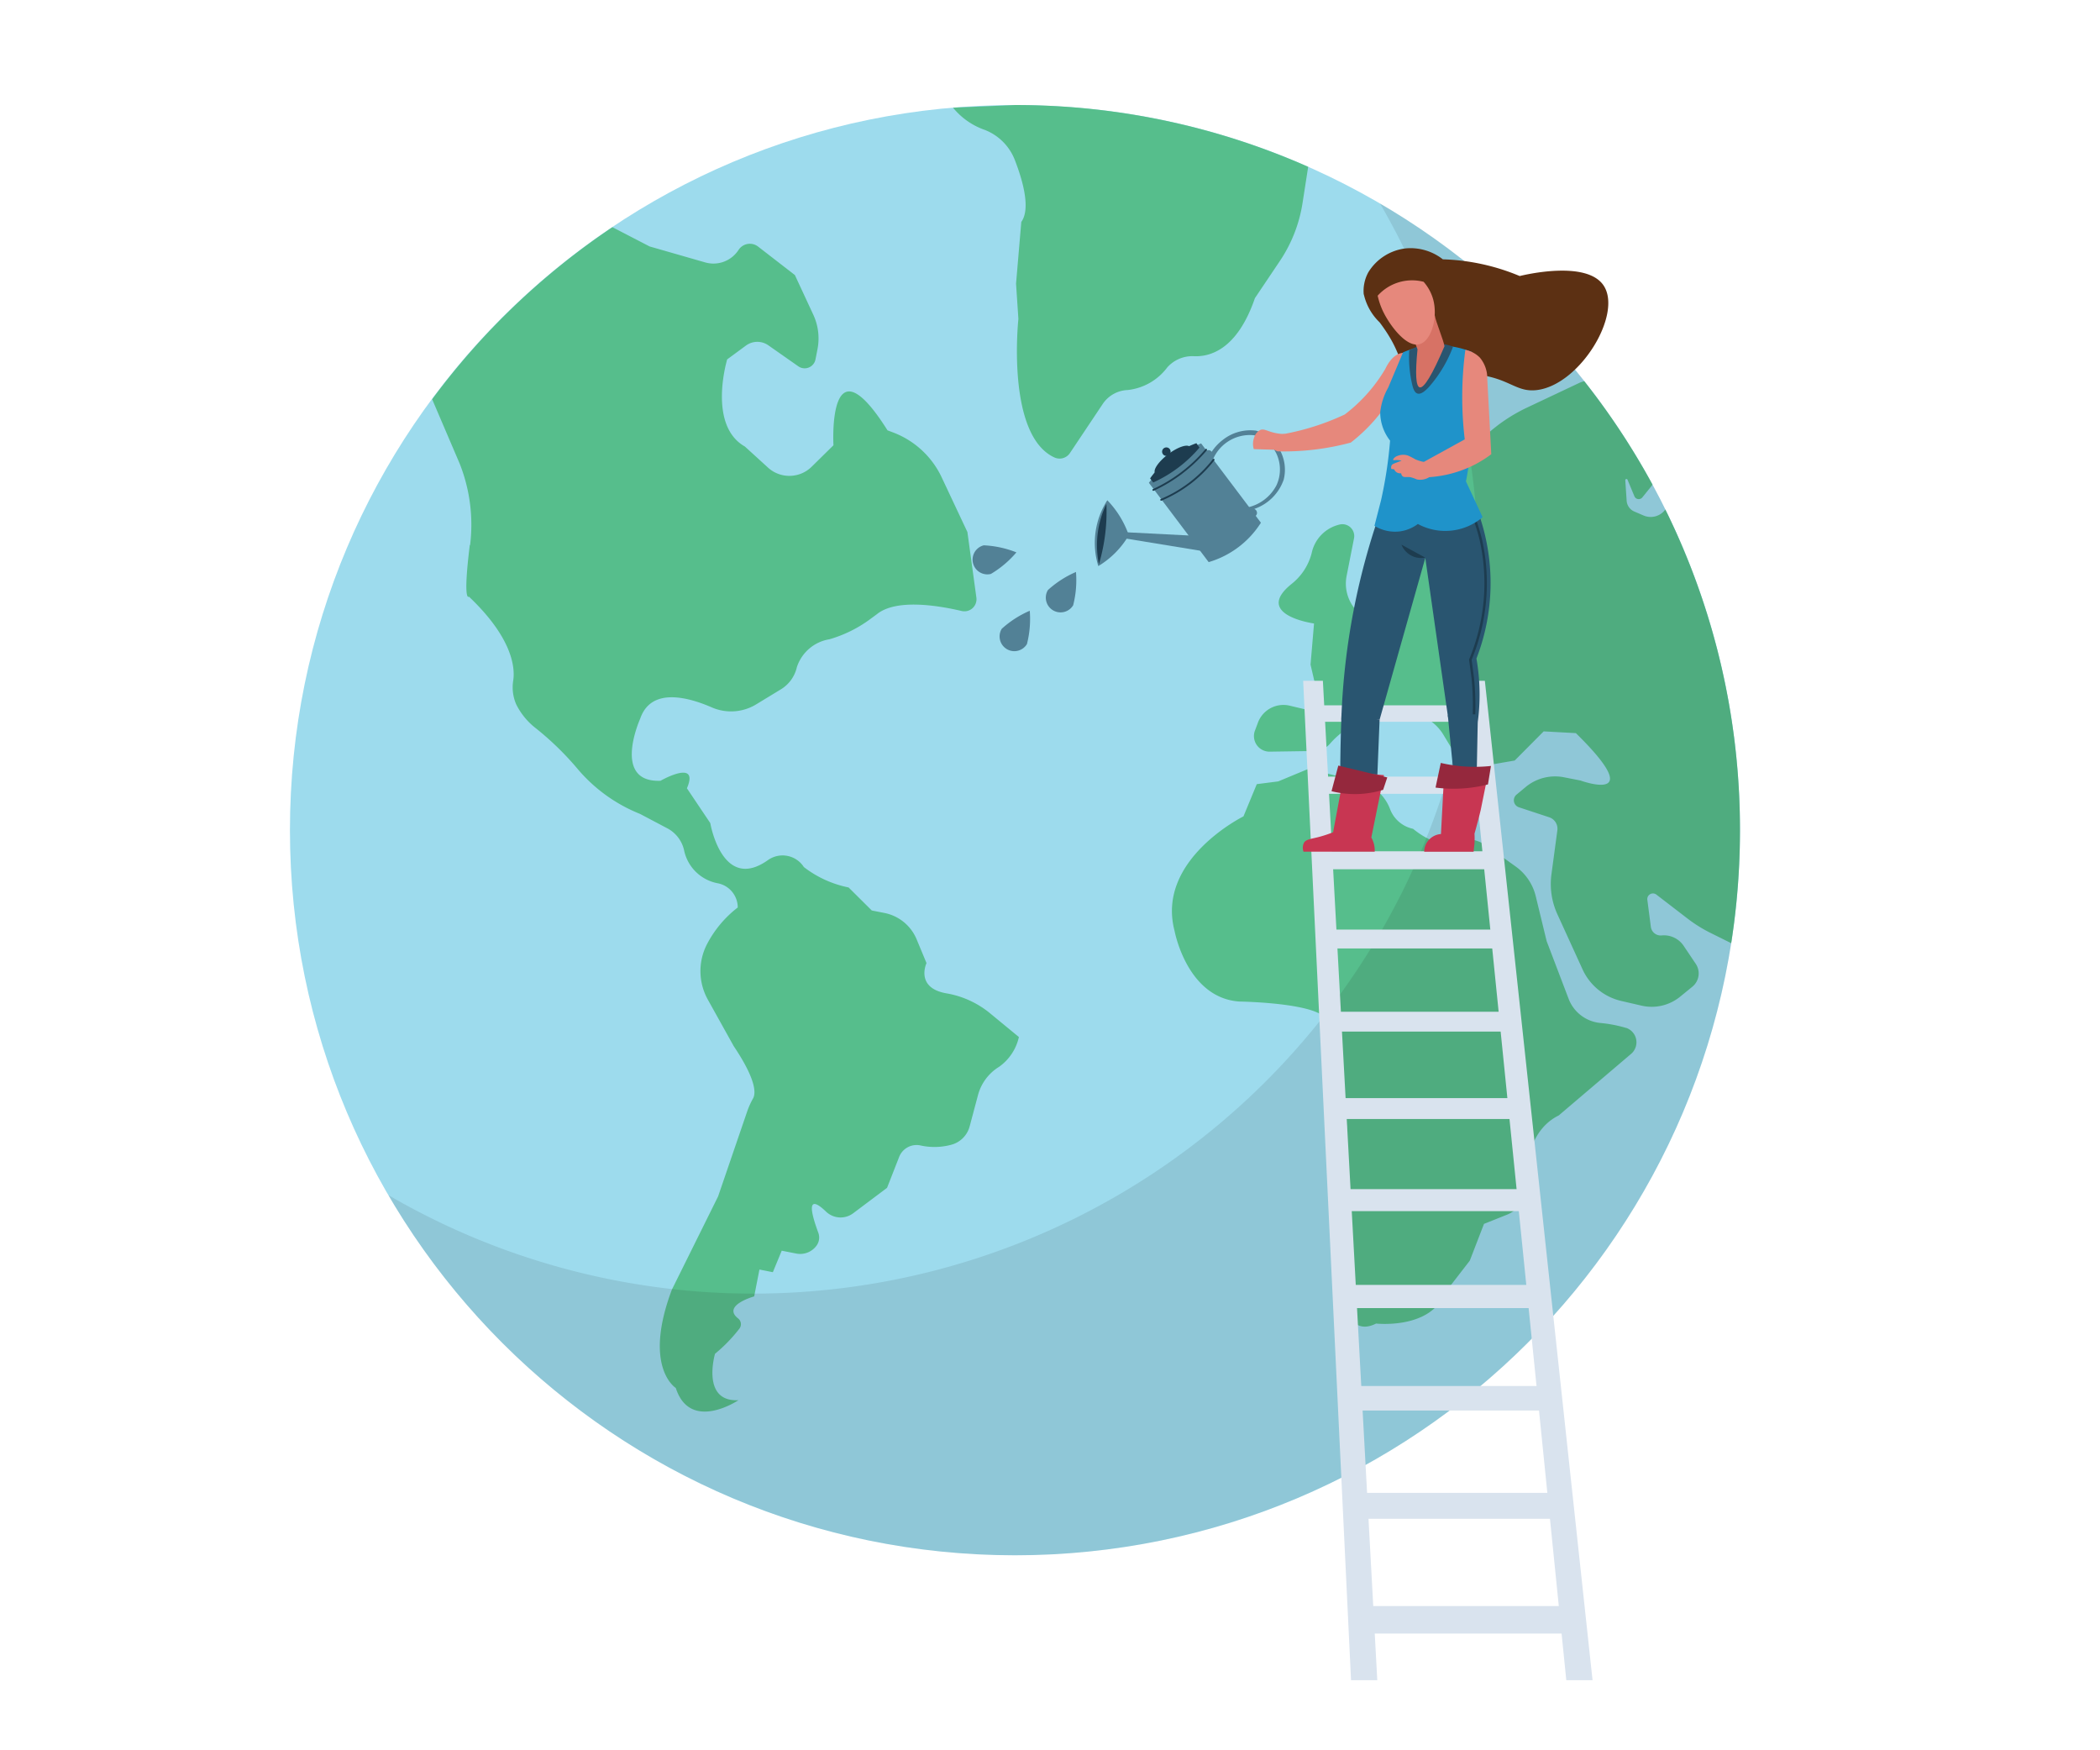
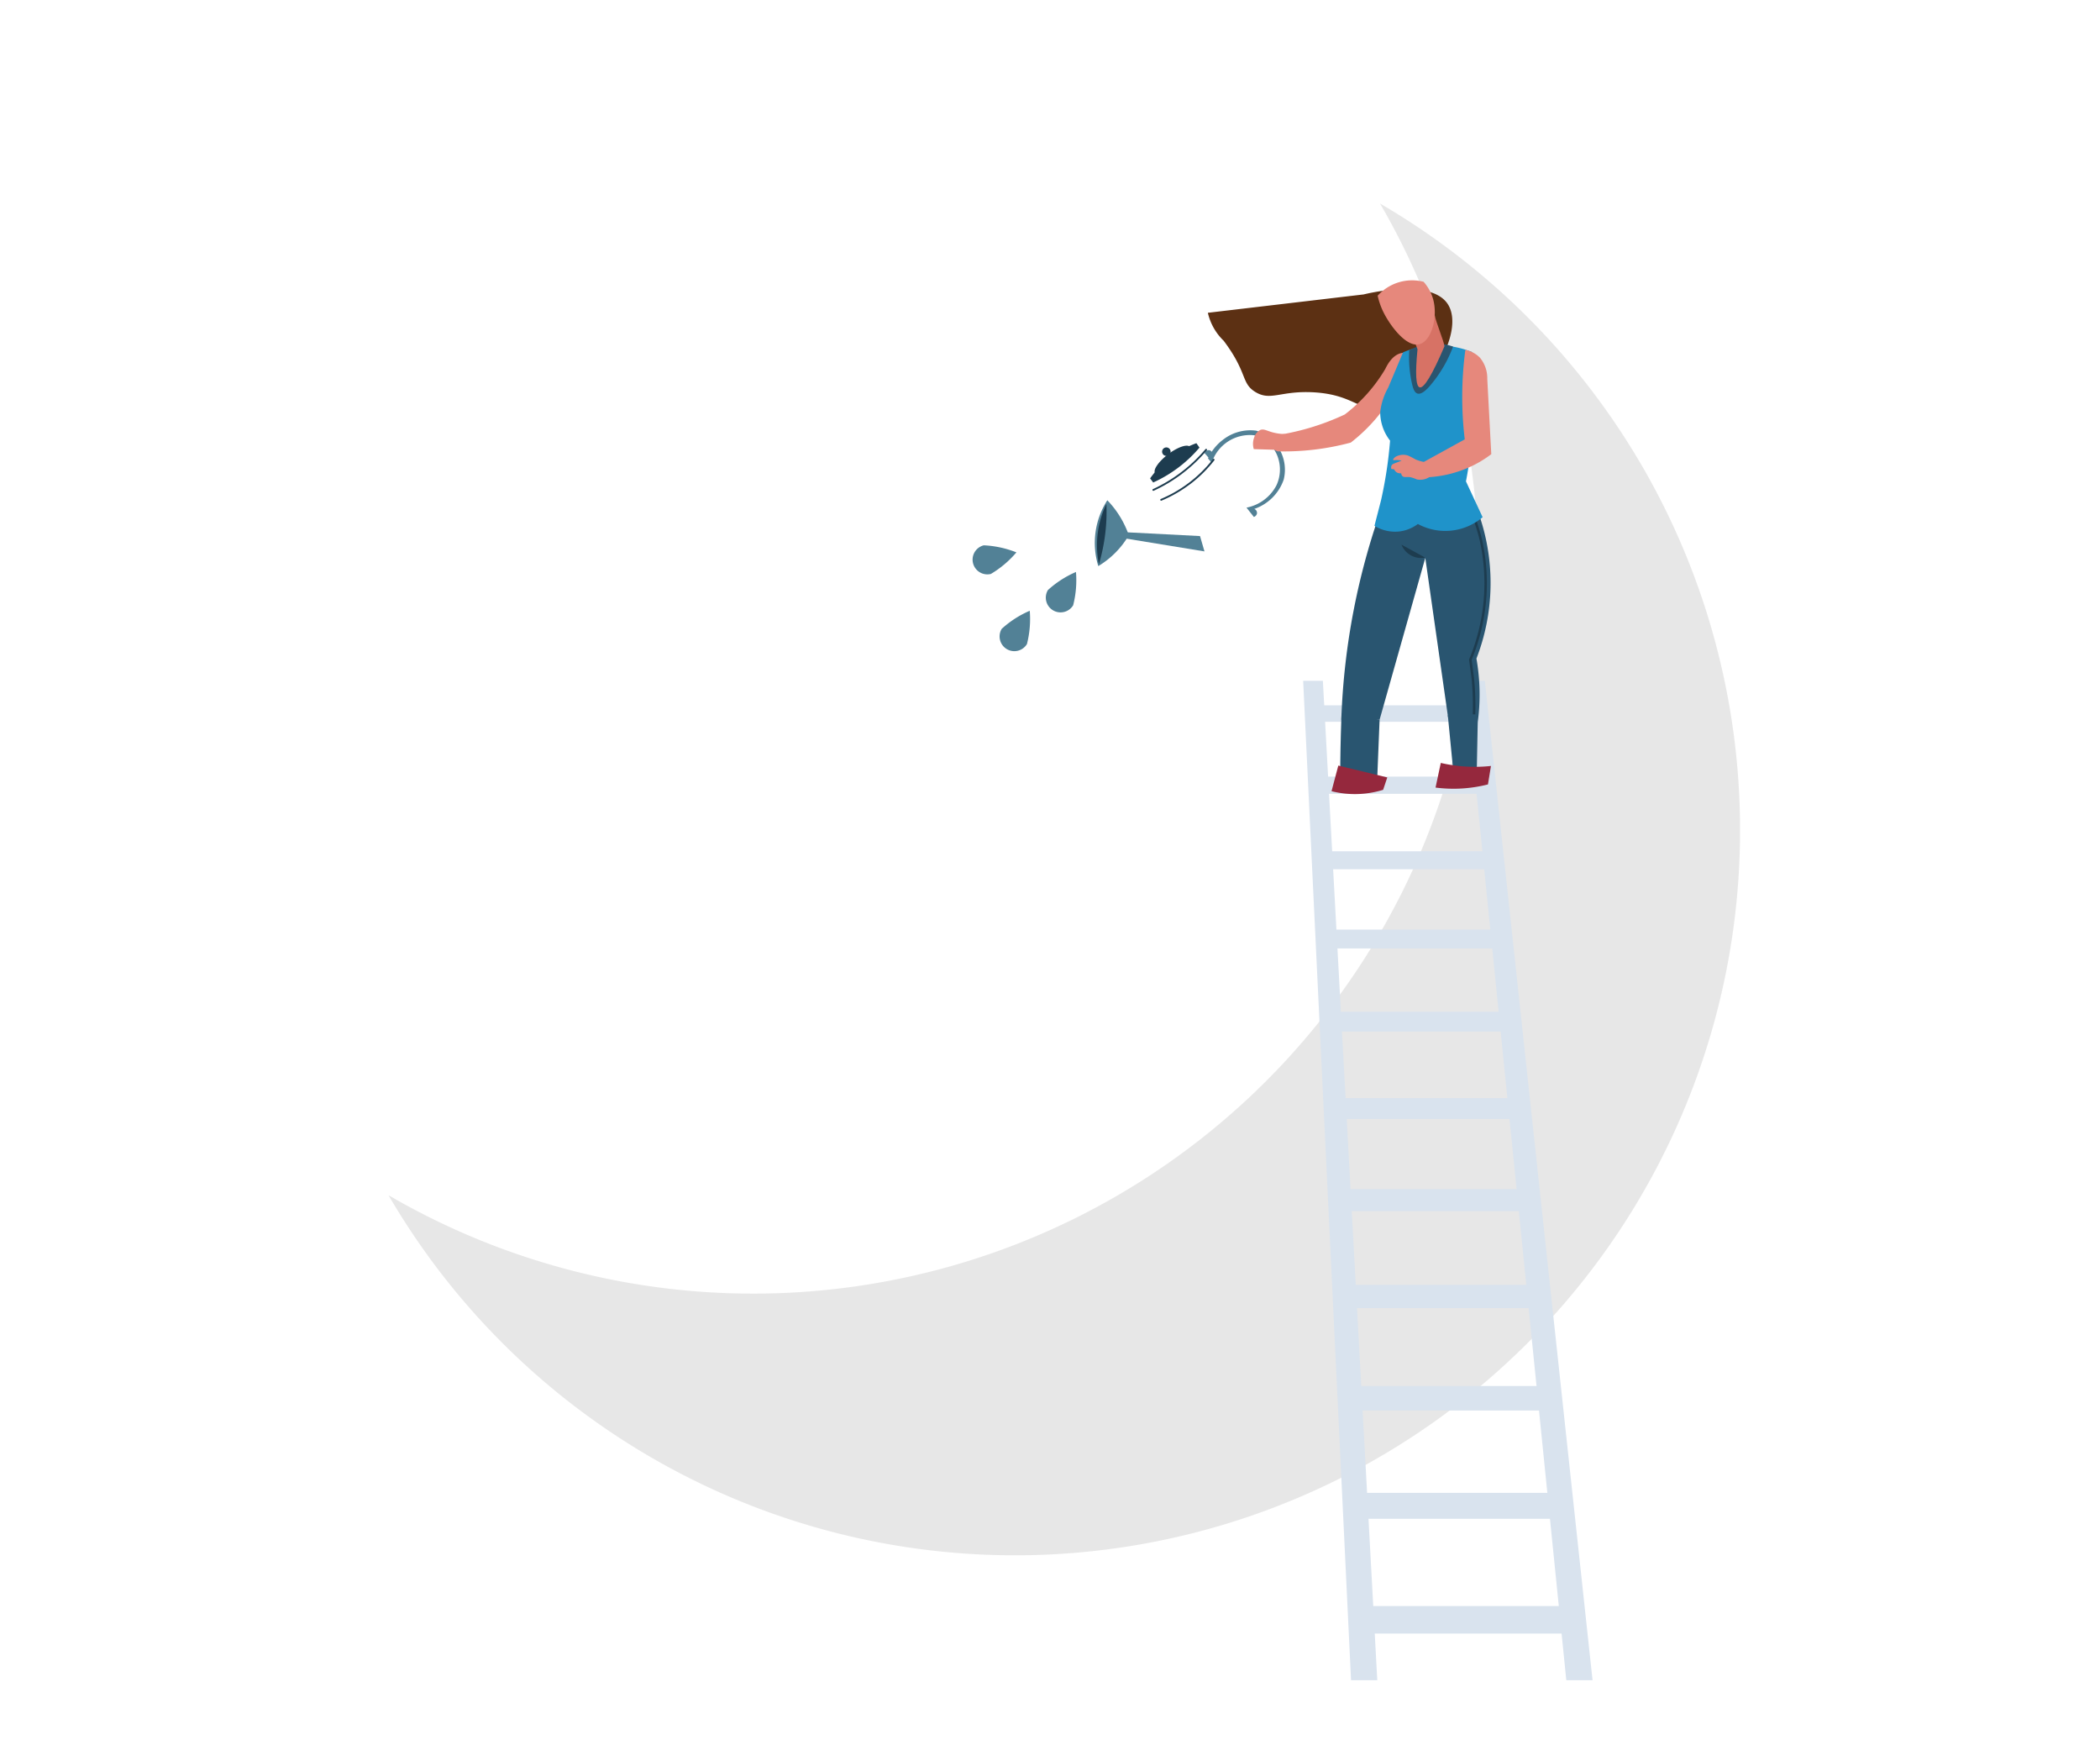
<svg xmlns="http://www.w3.org/2000/svg" width="120" height="100">
  <defs>
    <clipPath id="b">
      <path fill="none" d="M0 0h77.228v77.228H0z" />
    </clipPath>
    <clipPath id="a">
      <path d="M0 0h120v100H0z" />
    </clipPath>
  </defs>
  <g clip-path="url(#a)">
-     <path d="M99.426 47.429c0 22.881-18.548 41.429-41.429 41.429S16.568 70.31 16.568 47.429 35.116 6 57.997 6s41.429 18.548 41.429 41.429" fill="#9ddbed" />
-     <path d="M26.845 31.141c-.411 3.347-.049 2.947-.049 2.947 2.518 2.387 2.633 4.078 2.534 4.774a2.44 2.44 0 0 0 .167 1.379 3.94 3.94 0 0 0 1.135 1.377 16.853 16.853 0 0 1 2.332 2.263A9.06 9.06 0 0 0 36.57 46.5l1.569.828c.476.254.821.7.946 1.225a2.42 2.42 0 0 0 1.952 1.916 1.41 1.41 0 0 1 1.12 1.379 6.34 6.34 0 0 0-1.759 2.1 3.35 3.35 0 0 0 .055 3.173l1.474 2.648c1.309 1.95 1.256 2.7 1.113 2.971a4.96 4.96 0 0 0-.318.685l-1.688 4.931-2.64 5.323c-1.673 4.451.222 5.62.222 5.62.825 2.553 3.579.7 3.579.7-2.146.109-1.337-2.653-1.337-2.653a8.81 8.81 0 0 0 1.383-1.423.416.416 0 0 0-.059-.592c-.957-.746.914-1.263.914-1.263l.3-1.534.767.151.507-1.228.83.163a1.16 1.16 0 0 0 1.142-.429.79.79 0 0 0 .119-.759c-.794-2.144-.143-1.773.449-1.2a1.2 1.2 0 0 0 1.547.083l1.932-1.45.7-1.788a1.07 1.07 0 0 1 1.18-.64 3.69 3.69 0 0 0 1.829-.044 1.48 1.48 0 0 0 1.014-1.051l.48-1.8a2.716 2.716 0 0 1 1.2-1.592 2.85 2.85 0 0 0 1.131-1.7l-1.7-1.4a5.34 5.34 0 0 0-2.461-1.1c-1.779-.321-1.119-1.726-1.119-1.726l-.564-1.357a2.52 2.52 0 0 0-1.841-1.506l-.722-.142-1.324-1.315a6.18 6.18 0 0 1-2.558-1.167 1.44 1.44 0 0 0-.938-.636 1.446 1.446 0 0 0-1.108.236c-2.626 1.873-3.3-2.11-3.3-2.11l-1.335-1.989c.736-1.714-1.509-.43-1.509-.43-2.81.111-1.161-3.548-1.161-3.548.615-1.8 2.711-1.242 4.08-.649a2.76 2.76 0 0 0 2.539-.163l1.4-.852a2 2 0 0 0 .933-1.277 2.35 2.35 0 0 1 1.857-1.594 7.34 7.34 0 0 0 2.377-1.184l.34-.25c1.1-.892 3.489-.5 4.841-.183a.69.69 0 0 0 .843-.767l-.512-3.742-1.471-3.127a5.03 5.03 0 0 0-2.782-2.567l-.313-.118c-3.441-5.457-3.089.853-3.089.853l-1.244 1.225c-.688.679-1.787.7-2.5.047l-1.317-1.2c-2.15-1.22-1.012-4.979-1.012-4.979l1.071-.788a1.1 1.1 0 0 1 1.285-.014l1.712 1.2a.63.63 0 0 0 .977-.393l.115-.584a3.21 3.21 0 0 0-.238-1.971l-1.053-2.268-2.1-1.625a.77.77 0 0 0-1.12.191 1.71 1.71 0 0 1-1.9.713l-3.182-.914-2.125-1.1a41.66 41.66 0 0 0-10.3 9.832l1.56 3.647a9.464 9.464 0 0 1 .608 4.682M56.235 7.407c.8.299 1.436.923 1.749 1.718.462 1.185.92 2.8.376 3.555l-.3 3.527.134 2.018s-.721 6.633 2.058 7.911a.71.71 0 0 0 .887-.251l1.857-2.779a1.8 1.8 0 0 1 1.445-.822 3.27 3.27 0 0 0 2.26-1.292 1.915 1.915 0 0 1 1.5-.642c.946.051 2.5-.379 3.509-3.317l1.428-2.126a8.19 8.19 0 0 0 1.293-3.307l.322-2.069a41.28 41.28 0 0 0-16.754-3.53l-3.54.152a4.077 4.077 0 0 0 1.774 1.255m36.69 51.323a7.6 7.6 0 0 0-1.487-.286 2.16 2.16 0 0 1-1.8-1.377l-1.257-3.3-.623-2.566a2.935 2.935 0 0 0-1.144-1.694l-1.668-1.193a2.2 2.2 0 0 0-2.028-.241c-.46.162-1.16.095-2.171-.721a1.807 1.807 0 0 1-1.3-1.091 2.536 2.536 0 0 0-1.817-1.616l-2.851-.723-1.735.721-1.226.157-.761 1.842s-5 2.468-3.94 6.528c0 0 .7 3.856 3.717 4.051 0 0 5.826.084 4.885 1.492l.909 4.826s.921.712-.3 2.765a2.98 2.98 0 0 0-.409 1.857l.509 4.5s.141 4.011 2.207 2.957c0 0 3.118.348 3.93-1.75l1.425-1.844.811-2.1 1.324-.529a1.655 1.655 0 0 0 1.043-1.552c-.012-1.273.25-3.3 1.906-4.116l4.133-3.516a.87.87 0 0 0-.288-1.488m2.247-29.617a1.035 1.035 0 0 1-1.247.345l-.529-.227a.725.725 0 0 1-.437-.618l-.078-1.171c-.001-.032.021-.06.052-.068s.063.008.076.038l.393.946a.267.267 0 0 0 .455.065l.522-.648c.022-.027.037-.057.057-.085a41.44 41.44 0 0 0-3.9-5.905 1.59 1.59 0 0 0-.287.1l-3 1.417a9.443 9.443 0 0 0-3.3 2.6l-1.979 2.447c-3.034 1.926-.8 4.091-.8 4.091l-1.142 2.431-1.452 1.308-1.147-1.392a2.264 2.264 0 0 1-.472-1.874l.423-2.149a.677.677 0 0 0-.832-.787 2.12 2.12 0 0 0-1.586 1.625 3.286 3.286 0 0 1-1.145 1.763c-2.226 1.785 1.279 2.263 1.279 2.263l-.2 2.351.432 1.855a.59.59 0 0 1-.711.707l-.91-.217a1.555 1.555 0 0 0-1.816.965l-.173.462a.89.89 0 0 0 .846 1.2l2.546-.038a1.21 1.21 0 0 0 .9-.418 4.6 4.6 0 0 1 2.545-1.494l1.1-.229.458-.031a2.57 2.57 0 0 1 2.369 1.235l.567.938a1.78 1.78 0 0 0 1.824.834l1.689-.29 1.656-1.666 1.84.1c4.229 4.152.264 2.708.264 2.708l-.943-.185a2.635 2.635 0 0 0-2.195.56l-.515.429a.42.42 0 0 0 .138.726l1.725.569a.69.69 0 0 1 .468.747l-.338 2.513a4.15 4.15 0 0 0 .338 2.278l1.439 3.151a3.23 3.23 0 0 0 2.213 1.806l1.164.269a2.57 2.57 0 0 0 2.195-.509l.7-.571a.98.98 0 0 0 .2-1.305l-.694-1.033a1.357 1.357 0 0 0-1.257-.594.567.567 0 0 1-.618-.492l-.2-1.539a.323.323 0 0 1 .519-.3l1.768 1.359a7.96 7.96 0 0 0 1.322.827l1.183.587a41.7 41.7 0 0 0 .5-6.458 41.255 41.255 0 0 0-4.265-18.322" fill="#56be8c" />
    <g clip-path="url(#b)" transform="translate(22.201 11.63)" opacity=".1">
      <path d="M56.659 0A41.44 41.44 0 0 1 0 56.658 41.433 41.433 0 1 0 56.659-.001" fill="#090909" />
    </g>
    <g fill="#d9e3ee">
      <path d="M78.702 95.996h-1.5l-2.736-57.1h1.127zm12.301 0h-1.5l-5.781-57.1h1.127z" />
      <path d="M84.534 41.237h-9.387l-.048-.938h9.338zm.429 4.116h-9.607l-.05-.982h9.557zm.451 4.312h-9.836l-.053-1.029h9.781zm.473 4.524H75.811l-.055-1.08h10.019zm.496 4.75H76.054l-.058-1.135h10.269zm.522 4.995h-10.6l-.061-1.194h10.532zm.55 5.262H76.58l-.064-1.257h10.808zm.576 5.54h-11.17l-.068-1.326h11.1zm.614 5.852H77.164l-.072-1.4h11.407zm.647 6.187H77.485l-.076-1.482h11.732zm.684 6.555H77.817l-.081-1.571h12.076z" />
    </g>
    <g fill="#528196">
-       <path d="M72.052 29.865a5.3 5.3 0 0 1-2.985 2.251l-3.417-4.533a7.44 7.44 0 0 1 2.985-2.25l3.417 4.532" />
      <path d="M71.761 24.603a2.533 2.533 0 0 0-1.908.547c-.24.185-.447.409-.613.663a.216.216 0 0 0-.13-.089.242.242 0 0 0-.278.163l.222.252-.025.051.211.254a2.29 2.29 0 0 1 2.424-1.576 1.942 1.942 0 0 1 1.364 1.275 2.15 2.15 0 0 1-.087 1.583 2.453 2.453 0 0 1-1.712 1.277l.421.533a.28.28 0 0 0 .173-.177.25.25 0 0 0-.149-.283 2.7 2.7 0 0 0 1.681-1.676 2.336 2.336 0 0 0-1.594-2.8" />
    </g>
    <g fill="#1d3c4f">
      <path d="m67.539 27.072.058-.044c.5-.383.957-.819 1.364-1.3.009-.01.013-.024.012-.037s-.008-.026-.018-.035a.05.05 0 0 0-.072.006 8.66 8.66 0 0 1-3 2.283c-.026.012-.037.042-.025.068s.042.037.068.025a8.78 8.78 0 0 0 1.614-.964m.451.602a7.51 7.51 0 0 0 1.4-1.379.052.052 0 0 0-.034-.083.052.052 0 0 0-.048.019 7.39 7.39 0 0 1-1.383 1.36 7.425 7.425 0 0 1-1.594.916.051.051 0 1 0 .04.094 7.52 7.52 0 0 0 1.616-.928m.01-2.142c.138.183-.2.668-.745 1.082s-1.107.6-1.246.419.2-.668.745-1.082 1.107-.6 1.245-.419" />
      <path d="m68.541 25.574-.175-.253a5.57 5.57 0 0 0-2.646 2.011l.177.235a7.53 7.53 0 0 0 2.644-1.993m-1.698.085a.244.244 0 0 1-.228.387.243.243 0 1 1 .228-.387" />
    </g>
    <g fill="#528196">
      <path d="m68.575 30.628-4.4-.227-.071.331 4.723.772-.254-.876" />
      <path d="M64.504 30.581a5.45 5.45 0 0 0-1.229-2 4.51 4.51 0 0 0-.515 3.762 5 5 0 0 0 1.744-1.764" />
    </g>
    <path d="M63.223 28.789a10.536 10.536 0 0 1-.428 3.445 5.43 5.43 0 0 1 .428-3.445" fill="#1d3c4f" />
    <path d="M84.086 28.456c.172.332.325.673.458 1.023a11.933 11.933 0 0 1-.176 8.147 11.88 11.88 0 0 1 .07 3.668l-1.693-.318-1.3-9.1-2.61 9.24h-2.189a39.98 39.98 0 0 1 2.433-12.45l5.008-.212" fill="#295570" />
    <path d="M84.299 40.813h-.141a15.92 15.92 0 0 0-.07-2.06l-.14-1.053v-.019l.007-.018a11.289 11.289 0 0 0 .608-6.753c-.098-.42-.223-.833-.374-1.237l.132-.05a10.34 10.34 0 0 1 .379 1.255 11.43 11.43 0 0 1-.607 6.819l.138 1.044a16.09 16.09 0 0 1 .071 2.078" fill="#1d3c4f" />
    <path d="M73.424 24.799a2.867 2.867 0 0 1-.665-.087c-.385-.1-.535-.224-.737-.149a.7.7 0 0 0-.353.426 1.036 1.036 0 0 0-.024.671l1.784.054q0-.458-.005-.915" fill="#e6887c" />
-     <path d="M77.927 16.821a2.22 2.22 0 0 1 .263-1.264 2.9 2.9 0 0 1 2.159-1.368 3 3 0 0 1 2.1.627 12.274 12.274 0 0 1 4.391.955c.295-.073 3.814-.913 4.792.537 1.1 1.632-1.345 5.681-3.814 5.978-1.27.153-1.611-.8-3.859-.923-1.892-.1-2.442.525-3.325-.026-.813-.507-.416-1.084-1.8-2.922a3.193 3.193 0 0 1-.9-1.594" fill="#5c3013" />
+     <path d="M77.927 16.821c.295-.073 3.814-.913 4.792.537 1.1 1.632-1.345 5.681-3.814 5.978-1.27.153-1.611-.8-3.859-.923-1.892-.1-2.442.525-3.325-.026-.813-.507-.416-1.084-1.8-2.922a3.193 3.193 0 0 1-.9-1.594" fill="#5c3013" />
    <path d="M80.597 20.201a1.018 1.018 0 0 0-.525-.028c-.537.123-.819.719-.919.917a9.07 9.07 0 0 1-2.31 2.591 14.195 14.195 0 0 1-4.184 1.226.62.62 0 0 0 .346.88 14.75 14.75 0 0 0 4.181-.5 9.636 9.636 0 0 0 1.439-1.373 9.91 9.91 0 0 0 1.973-3.711" fill="#e6887c" />
    <path d="M84.122 20.114a25.94 25.94 0 0 1-.353 7.389l.952 2.046a3.29 3.29 0 0 1-3.7.388 2.2 2.2 0 0 1-1.023.423 2.247 2.247 0 0 1-1.458-.318l.376-1.458a24.39 24.39 0 0 0 .517-3.409 2.639 2.639 0 0 1-.564-1.622c.055-.497.211-.977.458-1.411l.846-2.01c.282-.123.575-.219.875-.287a5.327 5.327 0 0 1 3.075.269" fill="#1f93ca" />
    <path d="M80.998 22.484c.178.055.4-.1.647-.364a7.44 7.44 0 0 0 1.387-2.316 2.94 2.94 0 0 0-.717-.165 3.14 3.14 0 0 0-1.787.376 6.9 6.9 0 0 0 .176 1.987c.049.192.121.428.294.482" fill="#295570" />
    <path d="M81.988 18.018c.051.346.5 1.417.554 1.764q-1.048 2.447-1.418 2.349-.328-.088-.123-2.175-.042-.114-.088-.229c-.2-.5-.444-.982-.728-1.44.735.152 1.068-.42 1.8-.268" fill="#d77265" />
    <g fill="#e6887c">
      <path d="M81.107 19.666c.688-.176 1.063-1.522.793-2.545a2.553 2.553 0 0 0-.551-1.021 2.64 2.64 0 0 0-2.625.795 4.13 4.13 0 0 0 .339.959c.371.741 1.291 2.005 2.045 1.812m2.627.325a1.59 1.59 0 0 1 .829.441 1.83 1.83 0 0 1 .423 1.217l.229 4.3a6.51 6.51 0 0 1-1.093.67 6.71 6.71 0 0 1-2.833.658.58.58 0 0 1-.235-.27.6.6 0 0 1 0-.447l2.645-1.458a20.39 20.39 0 0 1 .035-5.114" />
      <path d="M81.36 26.39a2.143 2.143 0 0 1-.494-.153 4 4 0 0 0-.411-.211.89.89 0 0 0-.705.071c-.077.054-.159.141-.141.176s.089.01.212.012c.091.001.182.013.27.035l-.282.106c-.163.061-.245.093-.282.153s-.043.141-.024.212l.165.023a.37.37 0 0 0 .13.165.379.379 0 0 0 .27.059c.003.062.028.12.071.165.1.09.235.032.446.059.129.03.255.073.376.129a.972.972 0 0 0 .729-.141l-.329-.858" />
    </g>
    <path d="M81.442 31.859a1.21 1.21 0 0 1-1.358-.741l1.358.741" fill="#1d3c4f" />
    <path d="m76.66 40.771-.013.346q-.061 1.647-.063 3.254h2.119l.131-3.254zm6.072.094.286 2.928 1.373.082.05-2.583c-.01-.266-1.709-.428-1.709-.428" fill="#295570" />
-     <path d="m85.086 43.934-.474 2.346q-.169.7-.355 1.348c.01.183.01.366 0 .549l-.052.484h-2.821a.99.99 0 0 1 .3-.71c.176-.176.409-.282.657-.3q.1-1.912.205-3.824l.9.108a10.78 10.78 0 0 0 1.636 0m-8.259.16-.646 3.455a6.91 6.91 0 0 1-.9.291c-.406.1-.637.117-.759.3a.64.64 0 0 0-.032.517h4.069a1.48 1.48 0 0 0-.194-.807l.725-3.566-2.263-.19" fill="#c83652" />
    <path d="m82.331 43.589-.3 1.408a7.99 7.99 0 0 0 2.995-.18l.172-1.055a8.614 8.614 0 0 1-2.863-.172m-5.86.15-.388 1.464a5.48 5.48 0 0 0 2.949-.078l.237-.708-2.8-.678" fill="#95283d" />
    <path d="M56.623 32.791a.84.84 0 0 1-.407-1.635 5.79 5.79 0 0 1 1.865.403 5.79 5.79 0 0 1-1.457 1.231m2.06 4.005a.842.842 0 0 1-1.444-.867 5.76 5.76 0 0 1 1.603-1.033 5.79 5.79 0 0 1-.16 1.901m2.642-2.217a.842.842 0 0 1-1.444-.867 5.76 5.76 0 0 1 1.603-1.033 5.79 5.79 0 0 1-.16 1.901" fill="#528196" />
  </g>
</svg>